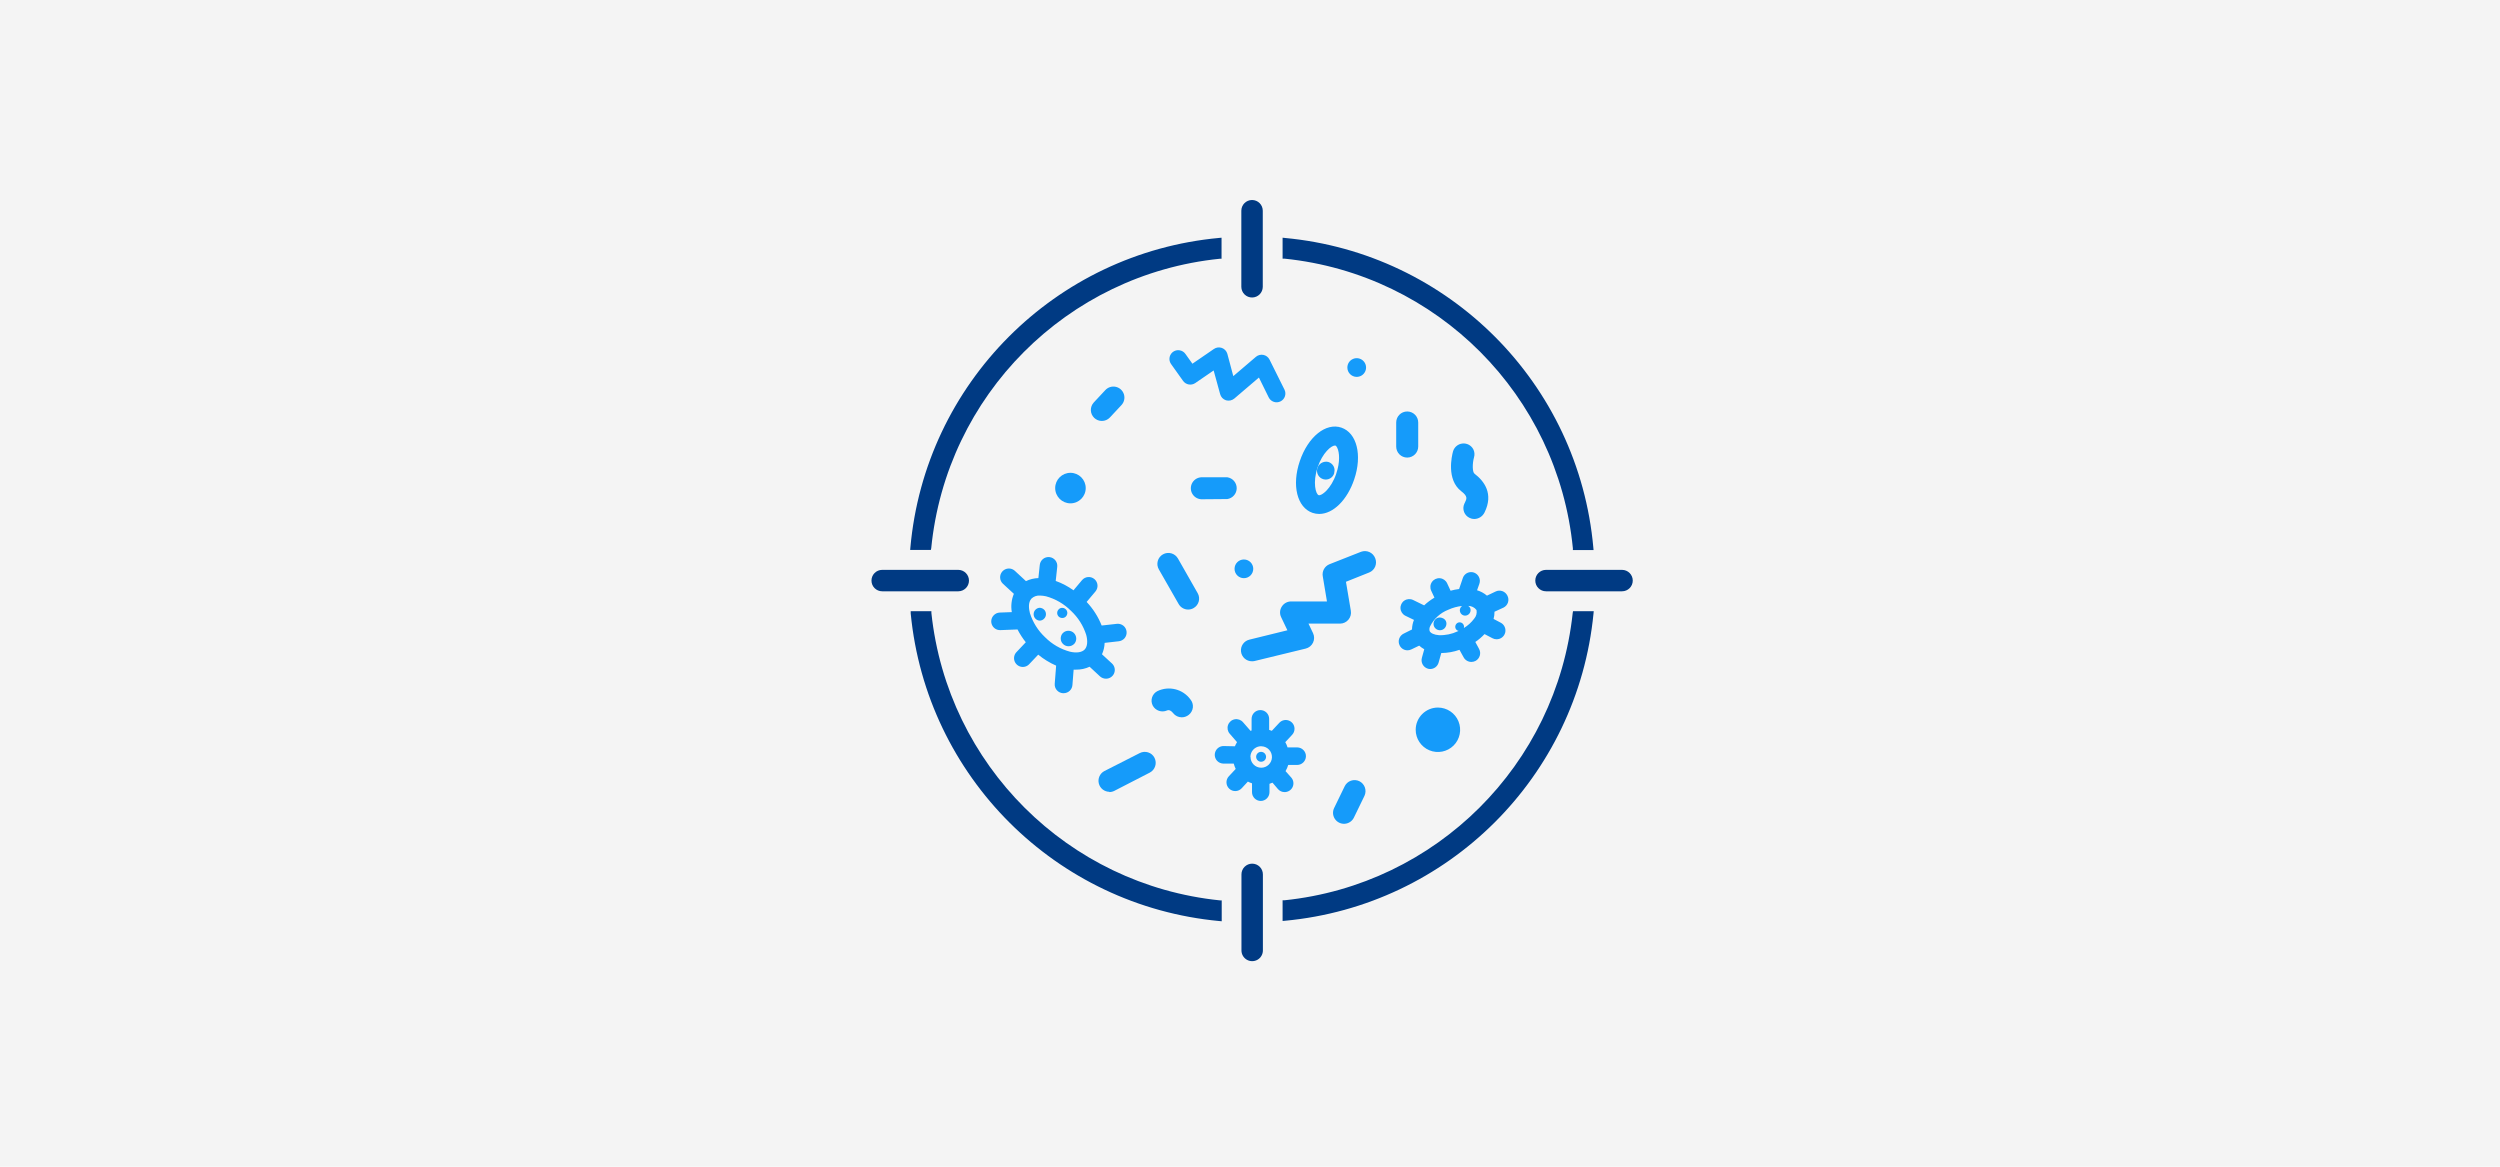
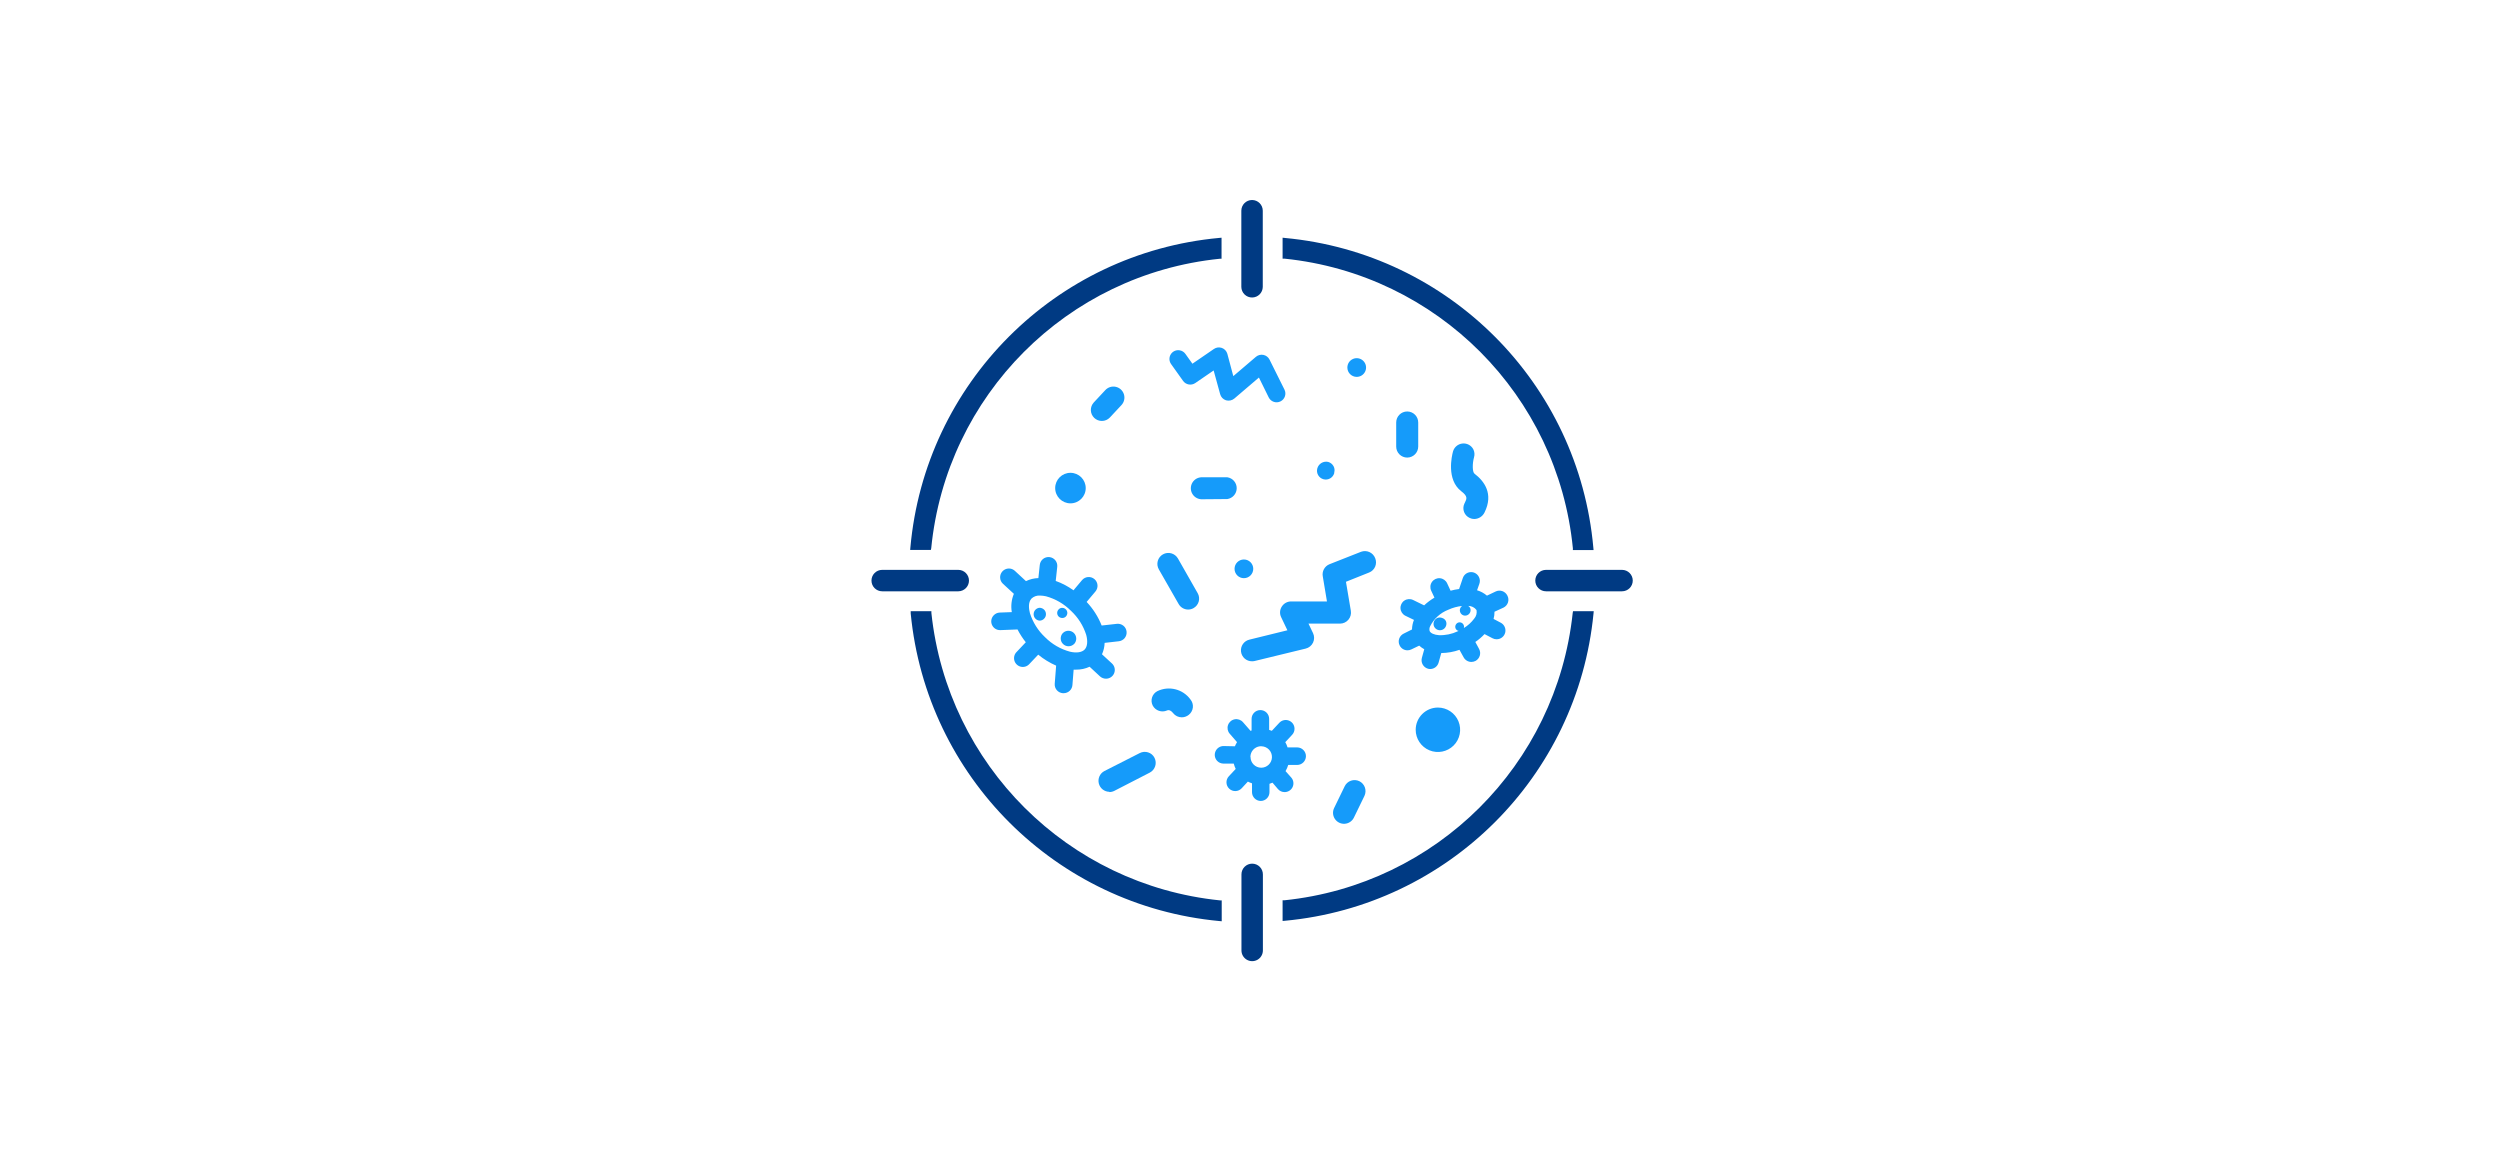
<svg xmlns="http://www.w3.org/2000/svg" width="525px" height="245px" viewBox="0 0 525 245" version="1.1">
  <title>mould</title>
  <desc>Created with Sketch.</desc>
  <g id="mould" stroke="none" stroke-width="1" fill="none" fill-rule="evenodd">
-     <rect fill="#F4F4F4" x="0" y="0" width="525" height="245" />
    <g id="shajun" transform="translate(183, 42)" fill-rule="nonzero">
      <path d="M114.295,111.244 C114.291,113.133 115.426,114.837 117.17,115.562 C118.913,116.287 120.922,115.89 122.259,114.556 C123.595,113.222 123.996,111.214 123.274,109.469 C122.552,107.724 120.85,106.586 118.962,106.586 C116.39,106.591 114.304,108.672 114.295,111.244 Z M41.795,63.705 C43.565,63.705 45,62.271 45.002,60.501 C45.003,58.731 43.571,57.294 41.801,57.291 C40.031,57.288 38.593,58.719 38.588,60.489 C38.588,62.262 40.022,63.7 41.795,63.705 Z M101.875,37.145 C102.673,37.159 103.4,36.69 103.715,35.957 C104.03,35.224 103.87,34.374 103.311,33.805 C102.752,33.236 101.905,33.061 101.167,33.363 C100.428,33.665 99.946,34.383 99.946,35.181 C99.946,36.252 100.804,37.126 101.875,37.145 Z M78.219,79.418 C79.303,79.418 80.183,78.538 80.183,77.454 C80.183,76.369 79.303,75.49 78.219,75.49 C77.134,75.49 76.254,76.369 76.254,77.454 C76.254,78.538 77.134,79.418 78.219,79.418 Z M105.795,76.967 C106.02,76.41 106.02,75.786 105.795,75.229 C105.344,74.038 104.018,73.433 102.823,73.873 L96.209,76.48 C95.165,76.889 94.567,77.99 94.792,79.088 L95.661,84.302 L88.126,84.302 C87.335,84.303 86.6,84.71 86.179,85.38 C85.745,86.045 85.692,86.89 86.04,87.605 L87.353,90.36 L79.374,92.324 C78.23,92.592 77.471,93.679 77.613,94.846 C77.756,96.013 78.755,96.885 79.931,96.869 C80.118,96.872 80.305,96.852 80.487,96.808 L91.203,94.201 C91.877,94.036 92.44,93.576 92.739,92.949 C93.037,92.323 93.038,91.595 92.741,90.968 L91.785,88.961 L98.399,88.961 C99.08,88.96 99.727,88.659 100.165,88.138 C100.604,87.617 100.791,86.929 100.676,86.258 L99.65,80.174 L104.535,78.219 C105.107,77.99 105.562,77.538 105.795,76.967 Z M112.513,54.092 C113.788,54.088 114.82,53.055 114.825,51.781 L114.825,46.723 C114.825,45.446 113.79,44.411 112.513,44.411 C111.236,44.411 110.201,45.446 110.201,46.723 L110.201,51.781 C110.201,52.394 110.445,52.982 110.878,53.415 C111.312,53.849 111.9,54.092 112.513,54.092 Z M99.381,123.125 L97.165,127.687 C96.806,128.429 96.871,129.307 97.334,129.988 C97.797,130.67 98.589,131.052 99.411,130.992 C100.233,130.931 100.96,130.437 101.319,129.695 L103.535,125.132 C104.079,123.982 103.599,122.609 102.458,122.047 C101.907,121.781 101.273,121.746 100.696,121.948 C100.119,122.15 99.646,122.573 99.381,123.125 Z M71.918,31.287 L67.407,34.381 L65.938,32.322 C65.655,31.92 65.224,31.647 64.739,31.566 C64.001,31.438 63.259,31.77 62.862,32.405 C62.466,33.04 62.493,33.852 62.931,34.46 L65.452,37.997 C66.04,38.81 67.166,39.009 67.998,38.449 L71.865,35.798 L73.23,40.769 C73.392,41.384 73.858,41.873 74.464,42.064 C75.068,42.237 75.719,42.1 76.202,41.699 L81.373,37.284 L83.433,41.465 C83.889,42.376 84.998,42.746 85.91,42.29 C86.822,41.834 87.192,40.725 86.736,39.813 L83.598,33.512 C83.344,33.005 82.87,32.643 82.314,32.529 C81.758,32.415 81.181,32.563 80.748,32.93 L75.994,36.989 L74.742,32.296 C74.579,31.723 74.15,31.265 73.589,31.064 C73.029,30.864 72.406,30.947 71.918,31.287 Z M68.737,84.302 C68.898,83.716 68.817,83.089 68.511,82.564 L64.365,75.281 C63.732,74.178 62.329,73.79 61.219,74.412 C60.686,74.713 60.294,75.214 60.131,75.804 C59.968,76.395 60.047,77.026 60.35,77.558 L64.513,84.841 C64.92,85.561 65.684,86.006 66.512,86.006 C66.912,86.007 67.304,85.902 67.65,85.701 C68.185,85.399 68.576,84.895 68.737,84.302 Z M49.956,124.333 C50.321,124.333 50.681,124.247 51.007,124.081 L58.455,120.248 C59.583,119.658 60.025,118.27 59.446,117.137 C59.171,116.59 58.684,116.179 58.099,115.998 C57.524,115.815 56.9,115.865 56.361,116.137 L48.895,119.935 C47.97,120.435 47.499,121.496 47.748,122.517 C47.997,123.538 48.904,124.263 49.956,124.281 L49.956,124.333 Z M74.742,62.801 C75.872,62.63 76.708,61.658 76.708,60.515 C76.708,59.372 75.872,58.401 74.742,58.229 L69.528,58.229 C68.669,58.177 67.853,58.605 67.408,59.34 C66.963,60.076 66.963,60.998 67.408,61.733 C67.853,62.469 68.669,62.897 69.528,62.844 L74.742,62.801 Z M50.069,45.68 L52.502,43.072 C53.067,42.47 53.268,41.612 53.029,40.821 C52.79,40.031 52.147,39.428 51.343,39.24 C50.539,39.051 49.695,39.306 49.13,39.909 L46.696,42.516 C46.281,42.963 46.059,43.557 46.079,44.167 C46.121,45.41 47.139,46.397 48.383,46.401 C49.02,46.404 49.631,46.143 50.069,45.68 Z M133.554,83.085 C133.34,82.645 132.963,82.305 132.502,82.138 C132.039,81.972 131.528,82 131.086,82.216 L129.26,83.085 C128.655,82.568 127.947,82.183 127.183,81.956 L127.661,80.609 C127.831,80.149 127.806,79.641 127.592,79.201 C127.276,78.522 126.579,78.103 125.831,78.144 C125.083,78.184 124.435,78.674 124.194,79.383 L123.411,81.695 C122.807,81.768 122.208,81.887 121.621,82.051 L120.9,80.496 C120.625,79.896 120.051,79.489 119.395,79.427 C118.739,79.366 118.099,79.659 117.718,80.197 C117.336,80.734 117.27,81.435 117.545,82.034 L118.232,83.503 C117.453,83.963 116.727,84.508 116.068,85.128 L113.756,83.998 C113.164,83.708 112.463,83.755 111.916,84.122 C111.369,84.489 111.059,85.12 111.103,85.778 C111.147,86.435 111.539,87.019 112.131,87.309 L113.93,88.178 C113.67,88.816 113.532,89.497 113.521,90.186 L111.783,91.055 C111.34,91.265 110.999,91.644 110.836,92.107 C110.669,92.567 110.697,93.075 110.914,93.515 C111.215,94.159 111.863,94.569 112.574,94.566 C112.848,94.566 113.118,94.504 113.365,94.384 L115.033,93.584 C115.355,93.878 115.711,94.131 116.094,94.34 L115.59,96.165 C115.328,97.148 115.905,98.159 116.885,98.434 C117.043,98.477 117.207,98.497 117.371,98.495 C118.187,98.477 118.894,97.926 119.109,97.139 L119.666,95.14 C120.969,95.126 122.261,94.897 123.49,94.462 L124.359,96.035 C124.685,96.633 125.311,97.006 125.993,97.008 C126.295,97.004 126.593,96.93 126.862,96.791 C127.756,96.308 128.093,95.195 127.618,94.297 L126.818,92.811 C127.522,92.335 128.169,91.781 128.748,91.159 L130.416,92.028 C130.682,92.176 130.982,92.25 131.285,92.246 C132.137,92.254 132.884,91.677 133.091,90.85 C133.297,90.024 132.91,89.163 132.155,88.769 L130.651,87.978 C130.786,87.486 130.85,86.977 130.842,86.466 L132.737,85.597 C133.183,85.378 133.522,84.987 133.676,84.514 C133.829,84.041 133.786,83.526 133.554,83.085 Z M124.359,89.23 C124.153,88.773 123.618,88.568 123.159,88.769 C122.937,88.87 122.762,89.054 122.673,89.282 C122.581,89.505 122.581,89.755 122.673,89.977 C122.774,90.2 122.958,90.375 123.185,90.464 L123.342,90.464 L123.133,90.568 C121.901,91.158 120.544,91.438 119.179,91.385 C118.18,91.316 117.441,90.986 117.223,90.516 C117.134,90.182 117.171,89.826 117.328,89.517 C118.127,87.923 119.49,86.684 121.152,86.04 C122.069,85.619 123.05,85.352 124.055,85.25 C123.61,85.549 123.445,86.125 123.663,86.614 C123.78,86.892 124.006,87.109 124.289,87.214 C124.415,87.258 124.547,87.281 124.68,87.283 C124.842,87.283 125.003,87.247 125.15,87.179 C125.419,87.058 125.631,86.836 125.741,86.562 C125.854,86.283 125.854,85.971 125.741,85.693 C125.648,85.508 125.507,85.352 125.332,85.241 C126.017,85.238 126.662,85.561 127.07,86.11 C127.196,86.768 127.006,87.446 126.558,87.944 C125.971,88.725 125.239,89.386 124.402,89.89 C124.475,89.673 124.46,89.436 124.359,89.23 Z" id="形状" fill="#159BFA" />
      <path d="M119.866,87.779 C119.535,87.64 119.162,87.64 118.831,87.779 C118.159,88.09 117.858,88.881 118.153,89.56 C118.303,89.885 118.575,90.138 118.91,90.264 C119.062,90.322 119.224,90.352 119.388,90.351 C119.579,90.349 119.769,90.308 119.944,90.229 C120.268,90.083 120.521,89.814 120.648,89.482 C120.786,89.151 120.786,88.779 120.648,88.448 C120.493,88.124 120.209,87.881 119.866,87.779 Z M40.187,103.57 C40.25,103.579 40.315,103.579 40.378,103.57 C41.353,103.567 42.157,102.805 42.212,101.832 L42.464,98.625 L42.977,98.625 C43.958,98.638 44.929,98.43 45.819,98.017 L48.009,100.05 C48.354,100.356 48.799,100.526 49.26,100.528 C50.02,100.53 50.703,100.065 50.98,99.357 C51.257,98.649 51.071,97.844 50.512,97.33 L48.417,95.401 C48.758,94.645 48.947,93.83 48.973,93.002 L51.954,92.663 C52.44,92.611 52.885,92.366 53.191,91.984 C53.496,91.603 53.636,91.115 53.58,90.629 C53.531,90.138 53.283,89.689 52.893,89.386 C52.511,89.087 52.028,88.95 51.546,89.004 L48.348,89.36 C47.621,87.523 46.55,85.842 45.193,84.406 L47.044,82.208 C47.702,81.43 47.604,80.267 46.827,79.609 C46.049,78.951 44.886,79.049 44.228,79.826 L42.429,81.964 C41.287,81.134 40.032,80.472 38.701,80 L39.022,77.019 C39.13,76.006 38.397,75.098 37.384,74.99 C36.371,74.882 35.463,75.615 35.355,76.628 L35.059,79.4 C34.155,79.424 33.266,79.641 32.452,80.035 L30.123,77.88 C29.576,77.372 28.777,77.245 28.099,77.557 C27.421,77.869 26.999,78.559 27.029,79.305 C27.043,79.796 27.256,80.261 27.62,80.591 L29.914,82.703 C29.405,83.916 29.255,85.249 29.48,86.544 L26.942,86.64 C26.45,86.657 25.985,86.874 25.656,87.24 C25.155,87.776 25.022,88.558 25.317,89.229 C25.612,89.9 26.278,90.331 27.011,90.325 L27.081,90.325 L30.679,90.186 C31.167,91.137 31.749,92.037 32.417,92.871 L30.505,94.896 C30.022,95.367 29.834,96.065 30.017,96.715 C30.2,97.365 30.723,97.863 31.381,98.013 C32.04,98.163 32.727,97.941 33.173,97.434 L35.025,95.479 C36.168,96.415 37.434,97.19 38.788,97.782 L38.492,101.606 C38.456,102.091 38.615,102.571 38.933,102.939 C39.25,103.307 39.702,103.534 40.187,103.57 Z M33.286,86.77 C33.078,85.971 32.834,84.502 33.634,83.676 C34.107,83.246 34.734,83.027 35.372,83.068 C35.811,83.074 36.248,83.126 36.676,83.225 C38.648,83.766 40.445,84.812 41.89,86.258 C43.384,87.639 44.493,89.385 45.106,91.324 C45.471,92.68 45.349,93.81 44.767,94.41 C44.185,95.009 43.029,95.175 41.69,94.853 C39.716,94.322 37.918,93.278 36.476,91.829 C34.995,90.445 33.897,88.703 33.286,86.77 Z" id="形状" fill="#159BFA" />
      <path d="M35.311,85.632 C34.607,85.688 34.064,86.277 34.064,86.983 C34.064,87.69 34.607,88.278 35.311,88.335 C35.674,88.336 36.021,88.185 36.267,87.918 C36.524,87.66 36.663,87.308 36.65,86.944 C36.645,86.606 36.511,86.283 36.276,86.04 C36.019,85.785 35.673,85.639 35.311,85.632 Z M40.847,87.457 C41.146,87.145 41.227,86.685 41.054,86.29 C40.881,85.894 40.488,85.642 40.057,85.649 C39.776,85.646 39.507,85.763 39.318,85.971 C38.906,86.387 38.906,87.058 39.318,87.474 C39.518,87.669 39.786,87.778 40.065,87.779 C40.36,87.786 40.643,87.669 40.847,87.457 Z M42.586,93.219 C43.181,92.558 43.147,91.545 42.507,90.926 C41.868,90.308 40.853,90.307 40.213,90.925 C39.908,91.238 39.742,91.661 39.752,92.098 C39.753,92.536 39.935,92.955 40.256,93.254 C40.56,93.552 40.969,93.718 41.395,93.714 C41.84,93.717 42.267,93.538 42.577,93.219 L42.586,93.219 Z M85.38,123.716 C85.731,124.115 86.238,124.343 86.77,124.341 C87.495,124.344 88.155,123.921 88.455,123.261 C88.755,122.601 88.64,121.827 88.161,121.282 L86.962,119.935 C87.201,119.527 87.39,119.093 87.527,118.64 L89.404,118.64 C90.409,118.636 91.227,117.829 91.246,116.824 C91.257,116.336 91.069,115.865 90.725,115.52 C90.387,115.165 89.92,114.961 89.43,114.955 L87.387,114.955 C87.269,114.571 87.108,114.201 86.909,113.851 L88.352,112.304 C88.689,111.949 88.868,111.473 88.848,110.983 C88.825,110.237 88.353,109.578 87.654,109.316 C86.955,109.053 86.167,109.238 85.658,109.784 L84.085,111.47 C83.9,111.397 83.711,111.333 83.52,111.279 L83.52,108.95 C83.518,108.461 83.321,107.993 82.974,107.649 C82.627,107.306 82.157,107.114 81.669,107.116 C81.179,107.118 80.71,107.316 80.365,107.665 C80.021,108.014 79.83,108.486 79.835,108.976 L79.835,111.401 L79.618,111.479 L78.019,109.654 C77.585,109.157 76.92,108.929 76.273,109.056 C75.627,109.182 75.097,109.644 74.883,110.268 C74.669,110.892 74.804,111.582 75.238,112.078 L76.776,113.851 C76.602,114.127 76.453,114.418 76.333,114.721 L73.943,114.668 C73.204,114.672 72.538,115.115 72.249,115.795 C71.96,116.476 72.103,117.262 72.613,117.797 C72.953,118.148 73.419,118.349 73.908,118.353 L76.089,118.353 C76.185,118.741 76.322,119.116 76.498,119.474 L75.055,121.021 C74.359,121.765 74.398,122.933 75.142,123.629 C75.886,124.325 77.053,124.286 77.749,123.542 L79.053,122.134 C79.332,122.28 79.623,122.402 79.922,122.499 L79.922,124.367 C79.931,125.38 80.752,126.197 81.764,126.201 C82.253,126.197 82.72,125.998 83.062,125.649 C83.404,125.301 83.594,124.83 83.59,124.341 L83.59,122.603 C83.806,122.535 84.018,122.454 84.224,122.36 L85.38,123.716 Z M79.583,116.937 C79.597,115.803 80.448,114.856 81.573,114.721 L81.695,114.721 C81.776,114.729 81.857,114.729 81.938,114.721 C83.17,114.763 84.139,115.789 84.11,117.022 C84.082,118.254 83.068,119.235 81.835,119.221 C80.602,119.207 79.61,118.204 79.609,116.971 L79.583,116.937 Z" id="形状" fill="#159BFA" />
-       <path d="M81.399,115.981 C81.147,116.094 80.95,116.304 80.854,116.564 C80.757,116.824 80.769,117.112 80.887,117.363 C81.002,117.609 81.207,117.802 81.46,117.901 C81.58,117.946 81.706,117.97 81.834,117.971 C81.981,117.969 82.126,117.937 82.26,117.875 C82.511,117.765 82.708,117.559 82.806,117.302 C82.904,117.046 82.895,116.761 82.781,116.511 C82.669,116.257 82.46,116.058 82.201,115.958 C81.941,115.859 81.653,115.867 81.399,115.981 Z M89.96,54.831 C88.222,59.924 89.395,64.6 92.645,65.704 C93.091,65.852 93.558,65.928 94.027,65.93 C96.956,65.93 99.911,63.018 101.38,58.681 C103.118,53.58 101.936,48.904 98.686,47.8 C95.435,46.696 91.681,49.73 89.96,54.831 Z M97.625,57.438 C96.539,60.68 94.505,62.184 93.914,61.984 C93.323,61.784 92.611,59.377 93.706,56.117 C94.731,53.093 96.574,51.563 97.321,51.563 C97.356,51.56 97.391,51.56 97.426,51.563 C97.469,51.563 97.634,51.659 97.817,52.024 C98.303,53.015 98.434,55.04 97.625,57.412 L97.625,57.438 Z" id="形状" fill="#159BFA" />
      <path d="M95.931,55.005 C94.926,54.767 93.912,55.365 93.636,56.361 C93.36,57.342 93.932,58.362 94.914,58.638 C95.895,58.914 96.915,58.342 97.191,57.36 L97.191,57.213 C97.318,56.766 97.262,56.287 97.034,55.883 C96.794,55.458 96.398,55.144 95.931,55.005 Z M126.375,52.311 C125.92,51.495 125.02,51.033 124.092,51.139 C123.164,51.246 122.392,51.9 122.134,52.798 C121.873,53.762 120.709,58.742 123.872,61.167 C125.28,62.236 125.028,62.731 124.619,63.566 L124.507,63.792 C124.259,64.341 124.242,64.966 124.459,65.528 C124.676,66.09 125.11,66.541 125.662,66.781 C125.952,66.921 126.271,66.992 126.592,66.99 C127.518,66.98 128.358,66.444 128.756,65.608 C130.694,61.688 128.687,59.029 126.653,57.482 C126.166,57.117 126.193,55.309 126.54,54.058 C126.717,53.476 126.658,52.849 126.375,52.311 Z M62.062,107.203 C62.462,107.012 62.931,107.203 63.357,107.759 C63.796,108.319 64.471,108.643 65.182,108.637 C65.71,108.634 66.221,108.453 66.633,108.124 C67.119,107.742 67.431,107.182 67.503,106.568 C67.566,105.96 67.381,105.352 66.99,104.882 C65.398,102.697 62.47,101.966 60.037,103.144 C58.935,103.722 58.508,105.082 59.081,106.186 C59.663,107.244 60.955,107.685 62.062,107.203 Z" id="形状" fill="#159BFA" />
      <path d="M147.303,73.126 L147.303,73.517 L151.648,73.517 L151.605,73.039 C148.552,38.554 121.294,11.175 86.823,7.97 L86.345,7.917 L86.345,12.315 L86.736,12.315 C118.82,15.597 144.15,41.028 147.303,73.126 Z M12.558,73.126 C15.724,41.036 41.055,15.617 73.134,12.341 L73.525,12.341 L73.525,7.917 L73.047,7.961 C38.554,11.132 11.257,38.502 8.178,73.004 L8.135,73.482 L12.48,73.482 L12.558,73.126 Z M12.593,86.736 L12.593,86.345 L8.248,86.345 L8.248,86.823 C11.564,121.121 38.772,148.23 73.082,151.422 L73.56,151.466 L73.56,147.077 L73.169,147.077 C41.256,143.803 15.991,118.636 12.593,86.736 Z M147.268,86.736 C143.86,118.612 118.623,143.762 86.736,147.06 L86.345,147.06 L86.345,151.405 L86.823,151.362 C121.108,148.173 148.303,121.094 151.64,86.823 L151.683,86.345 L147.338,86.345 L147.268,86.736 Z M79.957,20.476 C81.18,20.462 82.168,19.474 82.182,18.251 L82.182,2.251 C82.181,1.008 81.174,0.001 79.931,0.001 C78.688,0.001 77.68,1.008 77.68,2.251 L77.68,18.251 C77.687,18.848 77.93,19.418 78.357,19.835 C78.784,20.252 79.36,20.483 79.957,20.476 Z M157.593,77.671 L141.662,77.671 C140.419,77.671 139.411,78.679 139.411,79.922 C139.411,81.165 140.419,82.173 141.662,82.173 L157.628,82.173 C158.871,82.173 159.879,81.165 159.879,79.922 C159.879,78.679 158.871,77.671 157.628,77.671 L157.593,77.671 Z M20.485,79.957 C20.494,79.357 20.263,78.778 19.844,78.349 C19.424,77.92 18.851,77.676 18.251,77.671 L2.26,77.671 C1.016,77.671 0.009,78.679 0.009,79.922 C0.009,81.165 1.016,82.173 2.26,82.173 L18.251,82.173 C19.474,82.164 20.466,81.18 20.485,79.957 Z M79.957,139.368 C79.358,139.368 78.784,139.606 78.362,140.03 C77.94,140.454 77.703,141.029 77.706,141.628 L77.706,157.593 C77.706,158.397 78.135,159.141 78.831,159.543 C79.528,159.945 80.386,159.945 81.082,159.543 C81.779,159.141 82.208,158.397 82.208,157.593 L82.208,141.662 C82.219,141.058 81.987,140.474 81.564,140.043 C81.141,139.611 80.561,139.368 79.957,139.368 Z" id="形状" fill="#003A83" />
    </g>
  </g>
</svg>